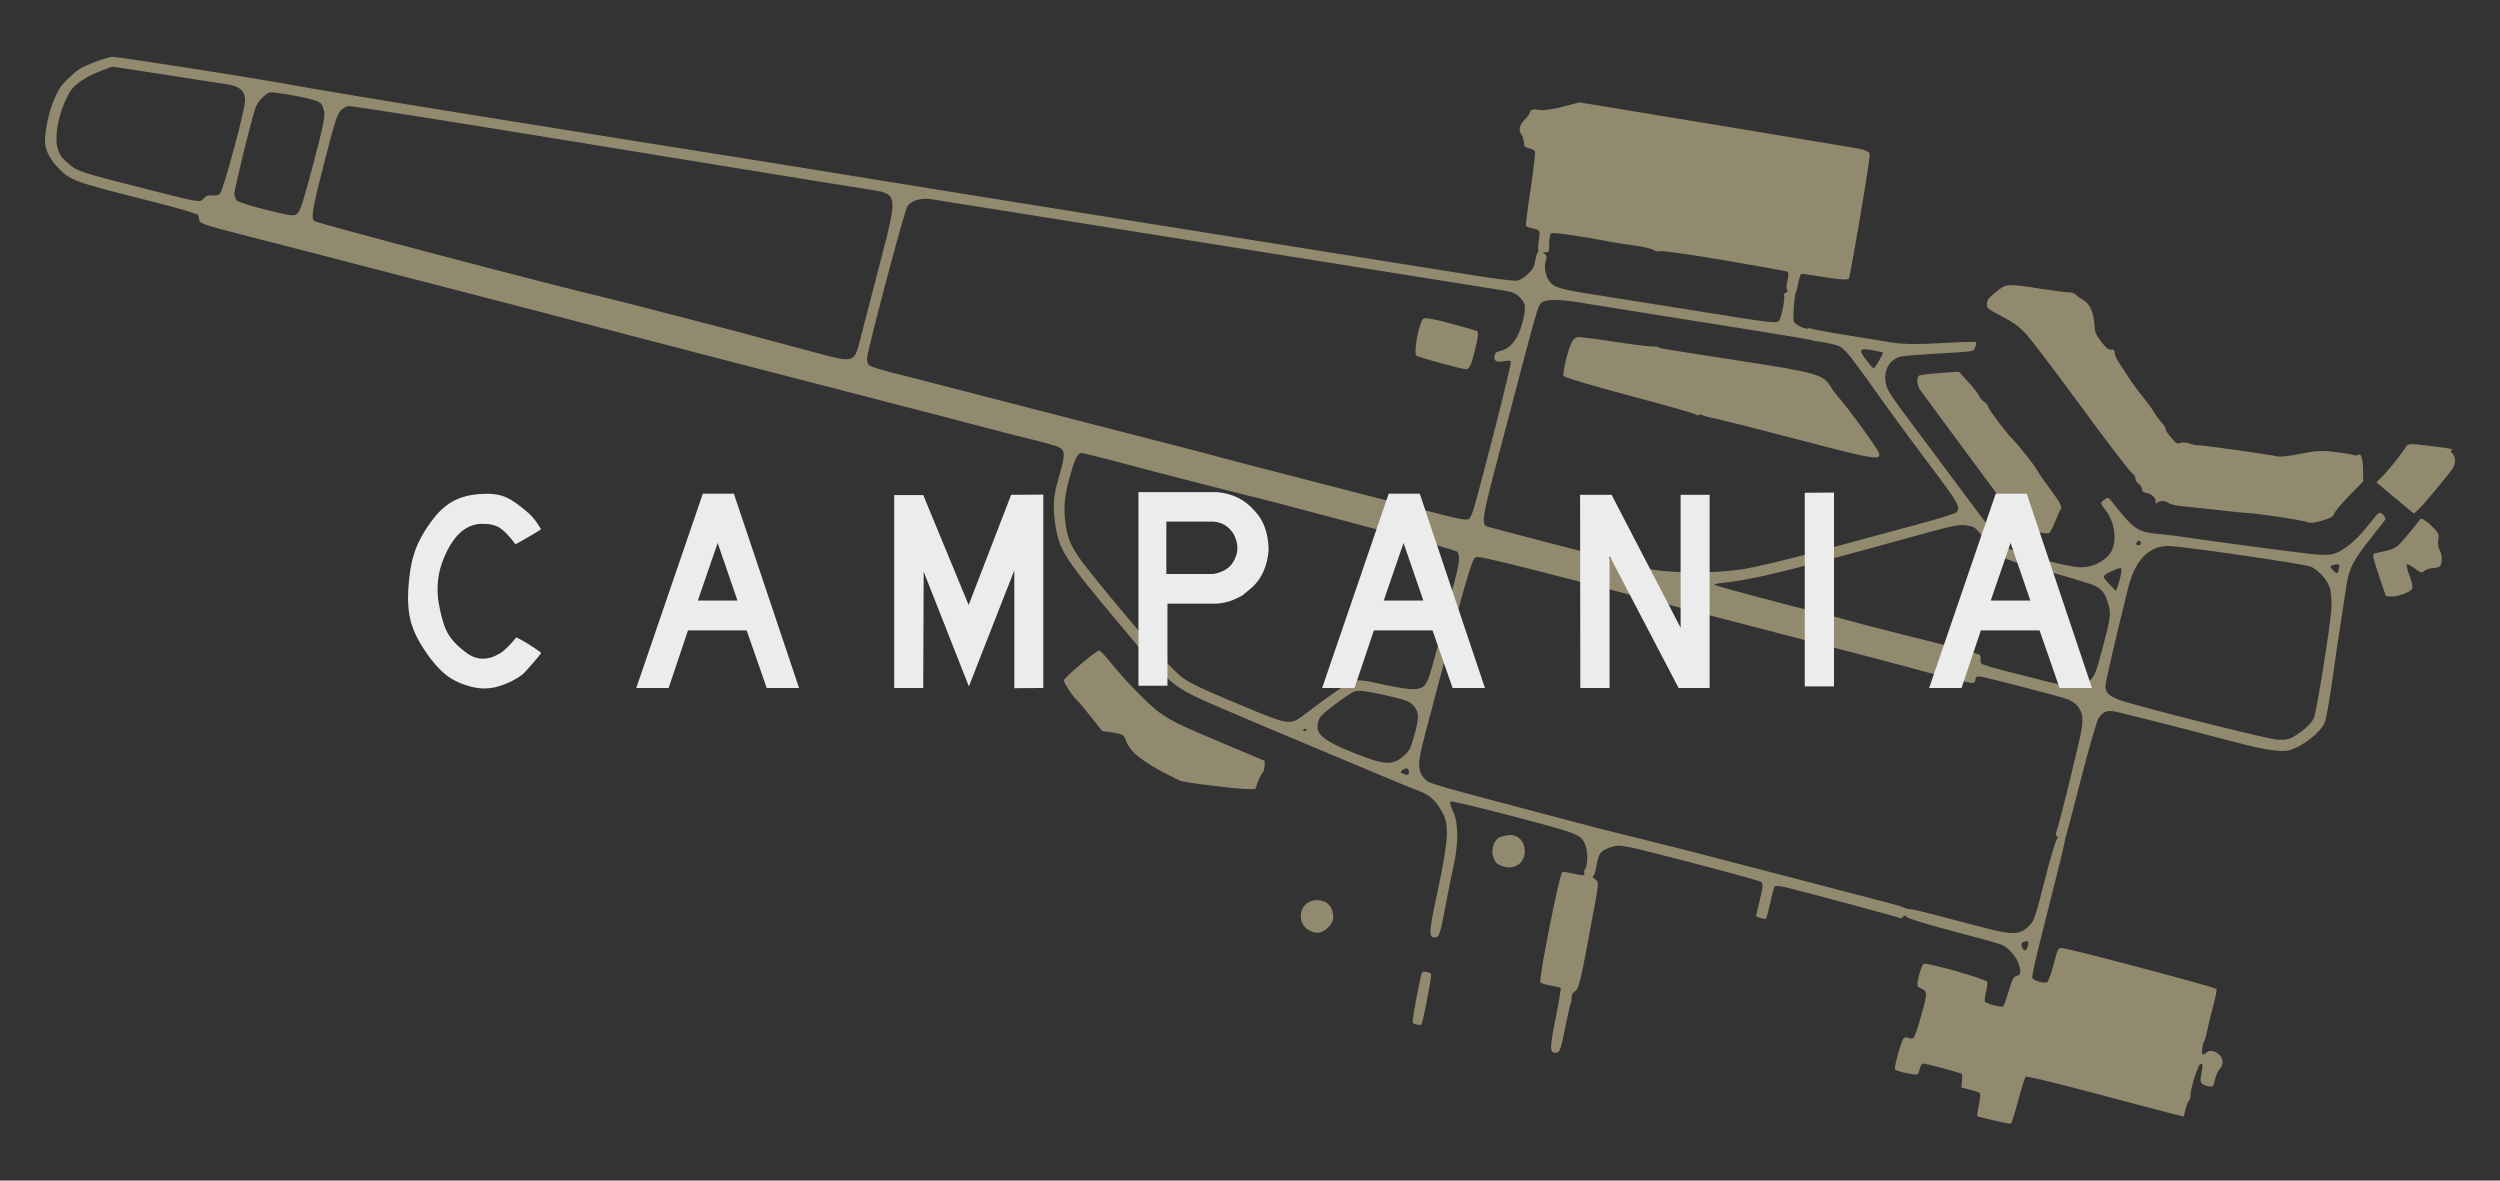
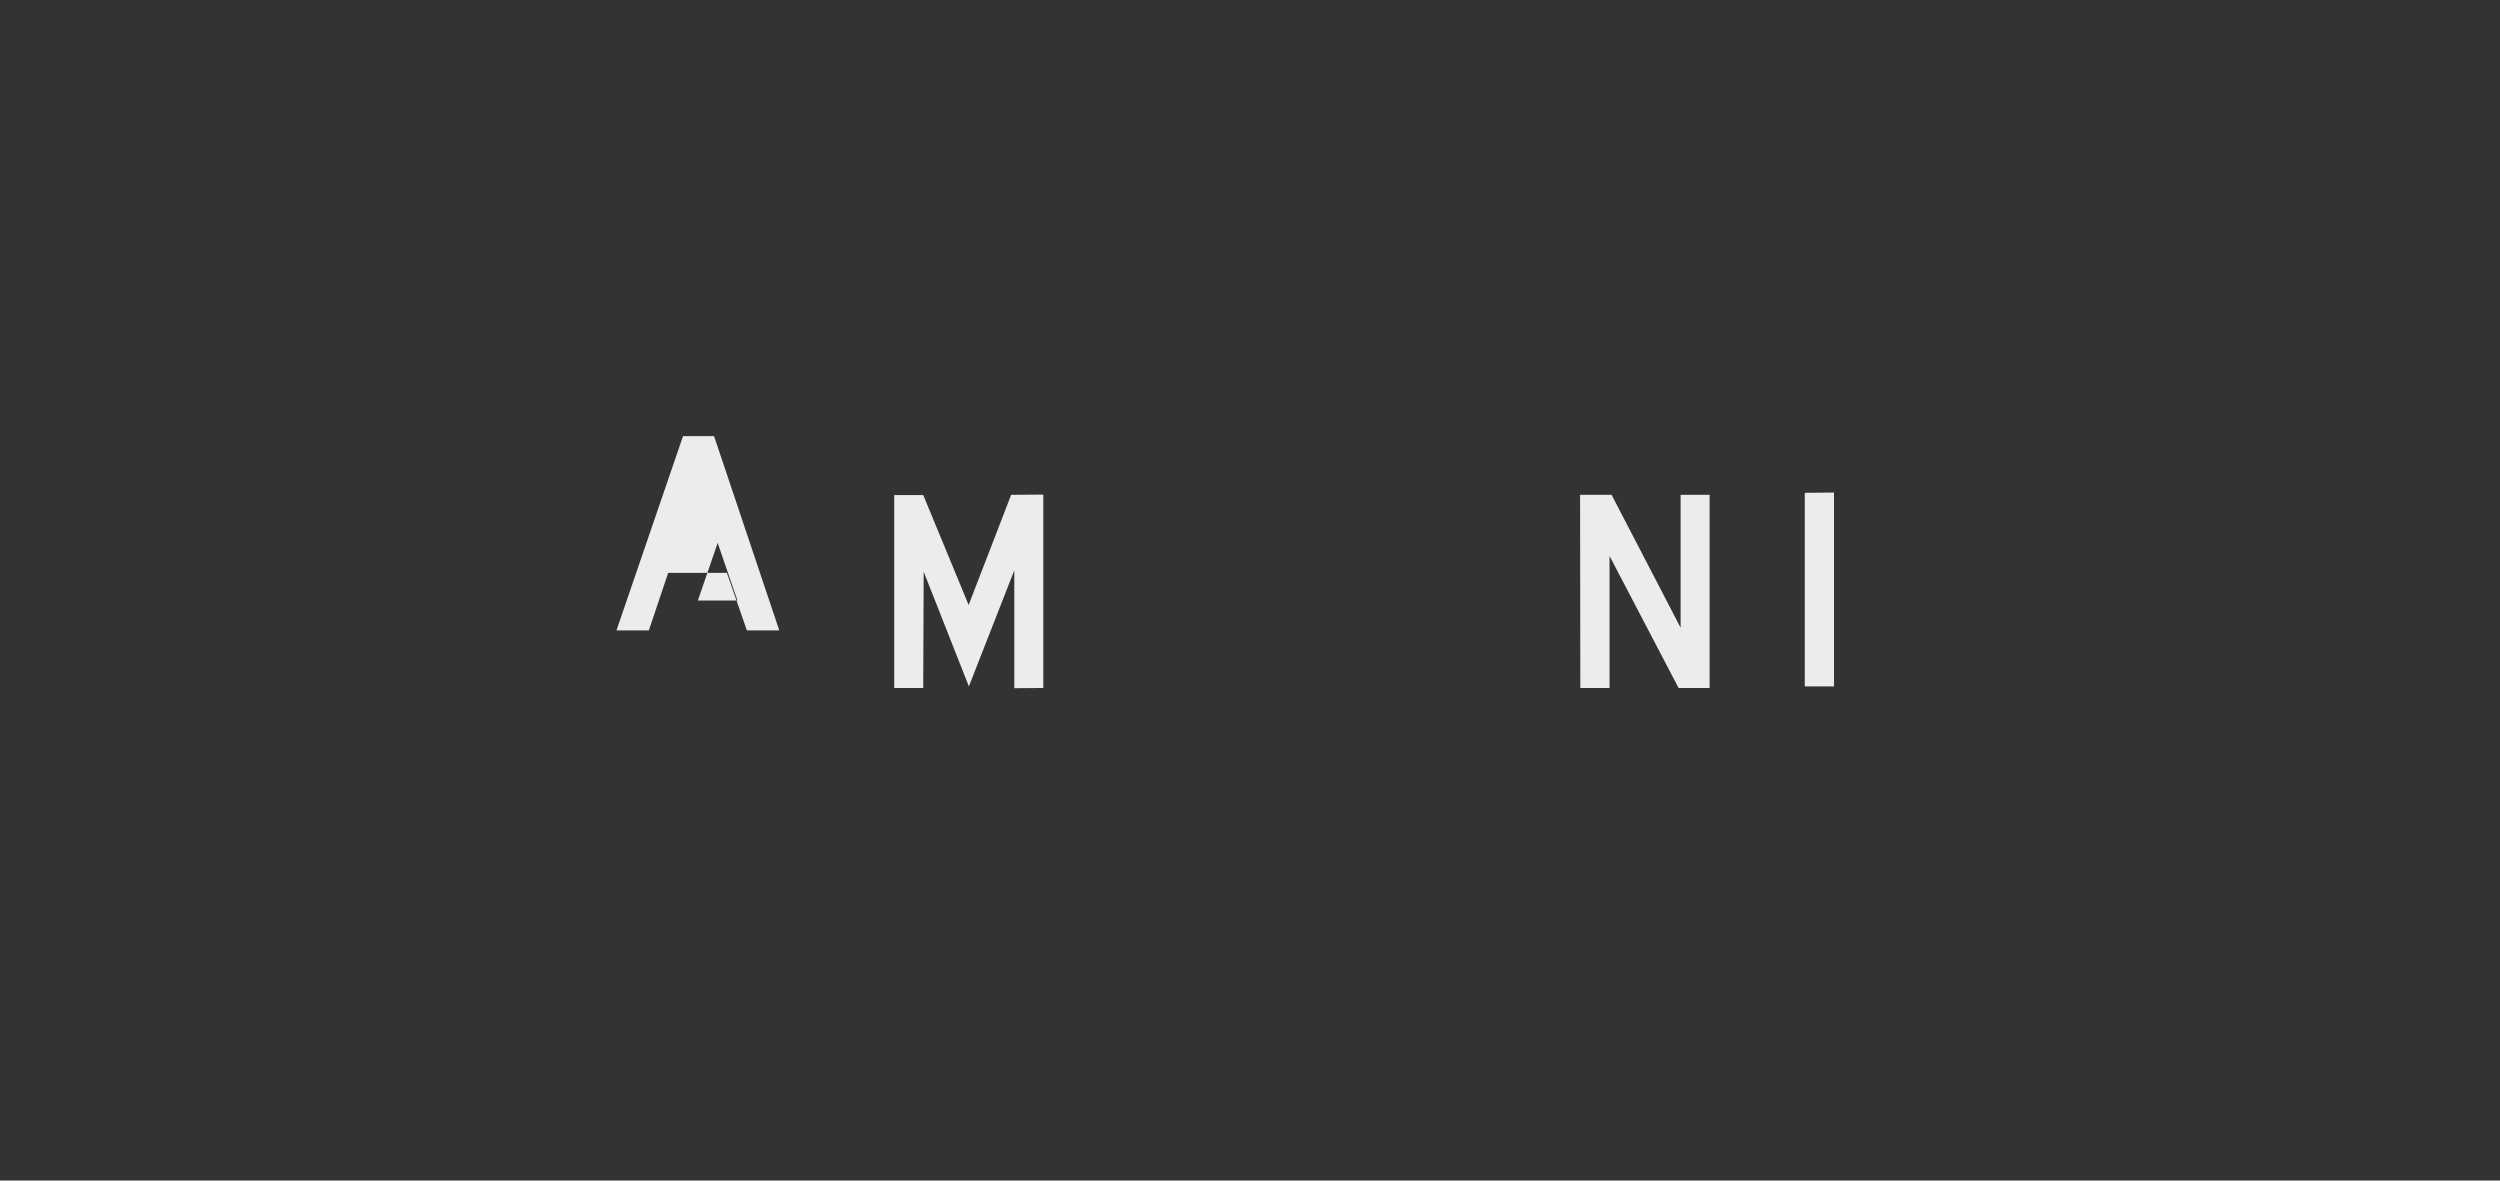
<svg xmlns="http://www.w3.org/2000/svg" xmlns:ns1="http://www.inkscape.org/namespaces/inkscape" xmlns:ns2="http://sodipodi.sourceforge.net/DTD/sodipodi-0.dtd" width="360" height="170" id="svg3132" version="1.1" ns1:version="0.48.0 r9654" ns2:docname="rgs-molise.svg">
  <defs id="defs3134" />
  <g ns1:label="Livello 1" ns1:groupmode="layer" id="layer1" transform="translate(0,-882.362)">
    <g id="g3617" transform="translate(42.857,-18.571)">
      <rect y="900.934" x="-42.857" height="170" width="360" id="rect3292" style="fill:#333333;fill-rule:evenodd;stroke:none" />
-       <path ns1:connector-curvature="0" id="path3375" d="m 310.197,965.747 c -0.204,0.043 -0.169,0.214 0.101,0.498 0.536,0.565 0.497,1.558 -0.093,2.341 -1.136,1.508 -4.098,5.035 -4.741,5.645 l -0.704,0.669 -1.59,-1.307 c -0.875,-0.719 -2.093,-1.734 -2.708,-2.257 l -1.118,-0.95 0.815,-0.795 c 0.844,-0.823 3.089,-3.651 3.499,-4.41 0.191,-0.353 0.769,-0.366 3.175,-0.069 3.136,0.386 3.88,0.527 3.365,0.634 z m -1.946,12.919 c -0.09,0.464 -0.019,1.094 0.159,1.4 0.361,0.621 0.449,1.466 0.222,2.149 -0.114,0.346 -0.368,0.465 -1.075,0.508 -0.509,0.03 -1.104,0.225 -1.322,0.433 -0.346,0.328 -0.52,0.284 -1.348,-0.344 -0.523,-0.397 -1.039,-0.667 -1.148,-0.6 -0.108,0.066 0.067,0.812 0.389,1.656 0.343,0.898 0.491,1.672 0.357,1.864 -0.353,0.506 -2.094,1.148 -2.975,1.098 l -0.789,-0.045 -0.875,-2.552 c -0.481,-1.403 -0.902,-2.779 -0.935,-3.057 -0.057,-0.477 -0.019,-0.515 0.688,-0.669 2.529,-0.551 2.537,-0.555 3.905,-2.152 0.709,-0.827 1.511,-1.811 1.783,-2.187 0.471,-0.651 0.523,-0.663 1.118,-0.243 0.343,0.242 0.936,0.768 1.317,1.169 0.585,0.617 0.667,0.859 0.528,1.572 z m -10.833,-10.232 0.039,1.814 -1.951,1.987 c -1.073,1.093 -2.063,2.262 -2.198,2.598 -0.214,0.529 -0.455,0.673 -1.796,1.076 -1.035,0.311 -1.76,0.374 -2.182,0.191 -0.619,-0.269 -6.892,-1.216 -8.555,-1.292 -0.463,-0.021 -2.26,-0.203 -3.995,-0.403 -1.734,-0.201 -4.03,-0.445 -5.102,-0.543 -1.072,-0.098 -2.078,-0.315 -2.237,-0.482 -0.159,-0.167 -0.536,-0.298 -0.839,-0.291 -0.516,0.012 -0.649,0.06 -0.946,0.343 -0.065,0.062 -0.114,-0.066 -0.108,-0.284 0.014,-0.549 -0.538,-1.075 -1.29,-1.228 -0.5,-0.102 -0.639,-0.221 -0.662,-0.568 -0.016,-0.242 -0.246,-0.595 -0.512,-0.786 -0.265,-0.19 -0.462,-0.517 -0.437,-0.726 0.028,-0.235 -0.212,-0.589 -0.632,-0.931 -0.373,-0.303 -3.662,-4.623 -7.31,-9.6 -3.648,-4.977 -7.199,-9.644 -7.892,-10.37 -0.997,-1.043 -1.71,-1.559 -3.414,-2.46 -2.147,-1.135 -2.155,-1.142 -2.138,-1.792 0.015,-0.563 0.19,-0.795 1.268,-1.681 1.515,-1.245 1.585,-1.25 6.383,-0.506 1.923,0.298 3.796,0.535 4.161,0.525 0.365,-0.01 0.829,0.157 1.031,0.368 0.202,0.212 0.606,0.501 0.9,0.642 0.94,0.452 1.624,1.821 1.719,3.441 0.078,1.319 0.201,1.648 1.002,2.667 0.743,0.945 1.006,1.156 1.412,1.129 0.431,-0.029 0.502,0.035 0.52,0.464 0.011,0.274 0.197,0.765 0.412,1.092 0.215,0.327 0.885,1.356 1.489,2.288 0.604,0.932 1.574,2.266 2.158,2.965 0.583,0.699 1.302,1.682 1.598,2.184 0.296,0.502 0.793,1.185 1.104,1.517 0.31,0.334 0.565,0.744 0.562,0.914 -0.002,0.17 0.366,0.741 0.818,1.268 0.722,0.842 0.88,0.935 1.313,0.748 0.27,-0.116 0.856,-0.079 1.303,0.082 0.446,0.161 1.056,0.278 1.354,0.26 0.55,-0.032 10.263,1.341 11.431,1.616 0.35,0.082 1.795,-0.095 3.212,-0.394 1.968,-0.415 3.089,-0.484 4.747,-0.291 1.194,0.139 2.441,0.338 2.772,0.443 0.331,0.105 0.665,0.13 0.743,0.056 0.426,-0.404 0.711,0.341 0.745,1.948 z m 3.184,7.344 c -0.081,0.148 -0.977,1.301 -1.991,2.564 -2.55,3.175 -3.221,4.46 -3.563,6.818 -0.156,1.081 -0.539,3.576 -0.851,5.546 -0.311,1.97 -0.875,5.803 -1.252,8.519 -0.377,2.716 -0.848,5.305 -1.046,5.753 -0.622,1.41 -2.831,3.192 -4.874,3.933 -1.135,0.412 -3.652,0.06 -8.128,-1.135 -6.313,-1.686 -16.323,-4.232 -17.27,-4.393 -1.082,-0.184 -1.633,0.035 -2.258,0.899 -0.25,0.346 -1.346,4.098 -2.436,8.338 -1.09,4.24 -2.086,8.043 -2.213,8.451 -0.127,0.408 -0.258,0.957 -0.29,1.22 -0.054,0.445 -1.056,4.494 -3.687,14.909 -0.589,2.332 -1.013,4.38 -0.943,4.551 0.173,0.417 1.741,0.854 2.144,0.597 0.177,-0.113 0.596,-1.266 0.931,-2.561 0.575,-2.223 0.641,-2.354 1.174,-2.339 0.964,0.028 21.975,5.59 22.263,5.894 0.086,0.09 -0.128,1.2 -0.474,2.467 -0.346,1.267 -0.741,2.893 -0.878,3.613 -0.137,0.72 -0.324,1.38 -0.415,1.466 -0.234,0.222 -0.423,1.674 -0.243,1.863 0.082,0.086 0.338,-0.022 0.568,-0.241 0.289,-0.275 0.638,-0.322 1.126,-0.152 1.207,0.419 1.591,1.725 0.747,2.548 -0.209,0.204 -0.493,0.862 -0.632,1.463 -0.245,1.063 -0.267,1.09 -0.802,1.003 -1.081,-0.177 -1.396,-0.491 -1.255,-1.255 0.337,-1.833 0.33,-2.121 -0.052,-1.966 -0.37,0.151 -1.492,3.727 -1.435,4.575 0.016,0.246 -0.076,0.549 -0.207,0.672 -0.13,0.123 -0.356,0.695 -0.502,1.27 l -0.265,1.045 -2.071,-0.518 c -1.139,-0.285 -6.21,-1.621 -11.269,-2.97 -5.059,-1.349 -9.294,-2.362 -9.41,-2.251 -0.116,0.11 -0.604,1.661 -1.084,3.446 -0.48,1.785 -0.948,3.279 -1.04,3.321 -0.185,0.083 -4.699,-0.94 -4.842,-1.097 -0.05,-0.053 0.053,-0.785 0.227,-1.625 0.174,-0.84 0.249,-1.599 0.165,-1.687 -0.083,-0.088 -0.723,-0.304 -1.422,-0.481 l -1.271,-0.322 0.095,-0.918 c 0.052,-0.505 0.049,-0.966 -0.007,-1.024 -0.171,-0.18 -5.354,-1.558 -5.637,-1.499 -0.146,0.031 -0.336,0.351 -0.421,0.713 -0.085,0.362 -0.232,0.731 -0.326,0.82 -0.2,0.19 -2.961,-0.386 -3.235,-0.675 -0.222,-0.234 0.869,-4.158 1.259,-4.529 0.149,-0.141 0.463,-0.15 0.699,-0.02 0.236,0.13 0.556,0.115 0.712,-0.032 0.156,-0.148 0.668,-1.671 1.139,-3.384 0.894,-3.257 0.891,-3.299 -0.368,-3.85 -0.306,-0.134 -0.311,-0.515 -0.021,-1.69 0.206,-0.835 0.518,-1.608 0.694,-1.719 0.392,-0.248 8.981,2.188 9.149,2.595 0.067,0.161 -0.015,0.834 -0.182,1.495 -0.167,0.661 -0.226,1.283 -0.132,1.383 0.295,0.311 2.417,0.842 2.615,0.655 0.103,-0.098 0.459,-1.092 0.79,-2.208 0.52,-1.752 0.678,-2.05 1.157,-2.182 0.471,-0.129 0.547,-0.253 0.503,-0.815 -0.108,-1.371 -1.375,-3.101 -2.688,-3.671 -0.412,-0.179 -3.562,-1.058 -7,-1.954 -3.438,-0.896 -6.423,-1.808 -6.632,-2.026 -0.274,-0.289 -0.426,-0.302 -0.546,-0.05 -0.1,0.21 -0.319,0.273 -0.555,0.159 -0.363,-0.176 -12.765,-3.514 -16.263,-4.378 -1.056,-0.261 -1.622,-0.281 -1.728,-0.06 -0.086,0.18 -0.361,1.25 -0.61,2.378 -0.25,1.128 -0.521,2.114 -0.604,2.192 -0.118,0.112 -1.216,-0.194 -1.404,-0.392 -0.023,-0.025 0.216,-1.078 0.532,-2.34 0.454,-1.812 0.493,-2.354 0.19,-2.575 -0.212,-0.154 -4.858,-1.438 -10.325,-2.853 -9.916,-2.566 -9.943,-2.571 -11.243,-2.165 -1.549,0.485 -1.85,0.871 -2.155,2.765 -0.12,0.747 -0.336,1.383 -0.48,1.414 -0.159,0.033 -0.044,0.209 0.296,0.448 0.525,0.37 0.524,0.578 -0.009,3.471 -2.087,11.33 -2.305,12.294 -2.861,12.644 -0.391,0.246 -0.54,0.527 -0.528,0.997 0.009,0.36 -0.046,0.713 -0.12,0.783 -0.075,0.071 -0.439,1.669 -0.808,3.552 -0.53,2.694 -0.765,3.442 -1.106,3.511 -1.136,0.23 -1.171,-0.371 -0.282,-4.824 0.478,-2.394 0.815,-4.41 0.749,-4.48 -0.066,-0.07 -0.726,-0.224 -1.465,-0.343 -0.74,-0.119 -1.398,-0.328 -1.462,-0.465 -0.253,-0.535 2.796,-15.831 3.172,-15.909 0.131,-0.027 0.919,0.107 1.753,0.298 1.223,0.281 1.495,0.268 1.41,-0.065 -0.058,-0.227 -0.028,-0.486 0.067,-0.576 0.383,-0.364 0.487,-2.304 0.171,-3.216 -0.631,-1.824 -0.66,-1.837 -10.315,-4.384 -4.956,-1.308 -9.101,-2.292 -9.211,-2.188 -0.11,0.104 0.077,0.779 0.415,1.501 0.746,1.594 0.764,4.584 0.047,7.747 -0.256,1.129 -0.807,3.881 -1.225,6.115 -0.613,3.277 -0.847,4.08 -1.207,4.153 -1.221,0.247 -1.211,-0.297 0.114,-6.508 1.539,-7.21 1.7,-9.497 0.794,-11.252 -0.912,-1.768 -1.889,-2.704 -3.375,-3.234 -0.693,-0.247 -2.904,-1.148 -4.914,-2.002 -2.01,-0.854 -6.942,-2.923 -10.96,-4.596 -4.018,-1.673 -9.763,-4.105 -12.768,-5.404 -7.049,-3.047 -6.987,-2.996 -14.165,-11.568 -8.298,-9.909 -9.041,-11.04 -9.615,-14.632 -0.396,-2.478 -0.323,-4.219 0.264,-6.262 1.378,-4.794 1.373,-4.817 -1.14,-5.523 -0.977,-0.275 -2.777,-0.738 -3.999,-1.03 -1.222,-0.292 -3.384,-0.847 -4.804,-1.233 -1.42,-0.387 -11.319,-2.959 -21.999,-5.716 -10.68,-2.757 -19.614,-5.065 -19.854,-5.13 -2.286,-0.616 -4.416,-1.171 -5.76,-1.502 -0.889,-0.219 -2.445,-0.624 -3.459,-0.901 -2.386,-0.652 -25.044,-6.561 -28.193,-7.353 -2.223,-0.559 -7.537,-1.936 -18.777,-4.865 -2.414,-0.629 -4.997,-1.291 -5.739,-1.472 -0.742,-0.18 -3.245,-0.825 -5.561,-1.433 -3.516,-0.923 -4.222,-1.182 -4.275,-1.574 -0.035,-0.258 -0.106,-0.602 -0.158,-0.765 -0.052,-0.163 -2.841,-0.991 -6.199,-1.84 -12.082,-3.056 -12.186,-3.094 -14.103,-5.109 -1.245,-1.312 -1.86,-2.742 -1.76,-4.102 0.143,-1.943 0.663,-4.114 1.376,-5.745 0.63,-1.442 0.962,-1.912 2.135,-3.025 1.197,-1.136 1.676,-1.432 3.477,-2.15 1.149,-0.458 2.411,-0.823 2.805,-0.812 0.886,0.024 18.073,2.684 22.9,3.545 7.565,1.348 15.716,2.705 31.187,5.192 8.851,1.423 17.723,2.849 19.716,3.169 1.993,0.321 8.071,1.286 13.507,2.144 5.435,0.859 15.542,2.49 22.458,3.624 6.916,1.135 27.993,4.517 46.836,7.518 18.843,3 36.661,5.839 39.594,6.308 2.933,0.469 5.631,0.799 5.996,0.733 0.391,-0.071 1.026,-0.465 1.548,-0.96 0.701,-0.665 0.919,-1.053 1.051,-1.871 0.091,-0.567 0.244,-1.105 0.338,-1.195 0.095,-0.09 0.139,-0.321 0.098,-0.513 -0.041,-0.192 0.008,-0.835 0.108,-1.428 0.212,-1.251 0.149,-1.355 -0.952,-1.57 -0.451,-0.088 -0.865,-0.256 -0.918,-0.374 -0.053,-0.118 0.249,-2.519 0.673,-5.336 0.424,-2.817 0.698,-5.246 0.609,-5.397 -0.088,-0.152 -0.47,-0.349 -0.848,-0.438 -0.651,-0.153 -0.691,-0.204 -0.76,-0.95 -0.04,-0.433 -0.197,-0.918 -0.348,-1.077 -0.441,-0.465 -0.239,-1.388 0.445,-2.038 0.348,-0.33 0.698,-0.797 0.777,-1.037 0.17,-0.512 0.397,-0.569 1.552,-0.387 0.471,0.074 1.924,-0.145 3.228,-0.486 l 2.372,-0.621 5.49,0.901 c 10.851,1.78 32.315,5.337 33.741,5.591 2.44,0.435 2.639,0.549 2.536,1.443 -0.315,2.731 -2.781,17.181 -2.977,17.441 -0.161,0.215 -1.29,0.148 -3.448,-0.203 -1.764,-0.287 -3.292,-0.505 -3.395,-0.483 -0.103,0.021 -0.286,0.564 -0.405,1.205 -0.12,0.641 -0.254,1.201 -0.299,1.244 -0.286,0.271 -0.571,4.052 -0.337,4.467 0.289,0.513 1.837,1.19 2.115,0.925 0.078,-0.074 0.212,-0.062 0.297,0.027 0.085,0.089 2.218,0.491 4.74,0.891 2.522,0.401 5.623,0.903 6.89,1.116 1.642,0.276 3.695,0.304 7.143,0.1 2.661,-0.158 4.903,-0.219 4.982,-0.136 0.079,0.083 0.037,0.415 -0.094,0.738 -0.265,0.655 0.264,0.575 -6.339,0.961 -1.928,0.113 -3.87,0.279 -4.315,0.37 -1.632,0.333 -2.581,1.963 -2.217,3.807 0.215,1.086 0.528,1.568 4.249,6.531 2.21,2.947 5.847,7.822 8.083,10.832 2.236,3.011 4.322,5.742 4.635,6.071 0.76,0.793 9.124,3.126 11.162,3.11 1.434,-0.011 2.748,-0.554 3.837,-1.588 1.417,-1.345 1.271,-4.585 -0.298,-6.621 -0.804,-1.044 -0.806,-1.053 -0.235,-1.498 0.45,-0.351 0.635,-0.366 0.857,-0.072 0.155,0.206 0.958,1.188 1.784,2.181 1.792,2.155 2.6,2.581 5.333,2.809 0.943,0.079 2.83,0.315 4.194,0.525 2.783,0.428 12.915,1.782 17.167,2.293 1.875,0.225 3.127,0.226 3.829,0.003 1.403,-0.447 3.24,-1.982 4.836,-4.041 0.722,-0.931 1.43,-1.748 1.575,-1.815 0.351,-0.164 1.09,0.633 0.903,0.974 z m -7.286,6.457 c -0.719,0.197 -0.735,0.265 -0.203,0.825 0.265,0.279 0.525,0.467 0.578,0.417 0.216,-0.205 0.407,-1.074 0.269,-1.22 -0.082,-0.087 -0.372,-0.096 -0.643,-0.022 z m -3.386,0.302 c -0.68,-0.344 -17.366,-2.793 -20.208,-2.967 -2.991,-0.182 -5.087,1.867 -6.114,5.978 -1.49,5.963 -3.186,13.228 -3.254,13.941 -0.125,1.311 0.586,1.875 3.345,2.658 6.681,1.894 20.113,5.218 21.4,5.296 1.197,0.072 1.677,-0.035 2.552,-0.572 1.337,-0.82 2.305,-1.726 2.681,-2.508 0.378,-0.786 2.367,-13.139 2.524,-15.677 0.067,-1.087 -0.024,-2.449 -0.202,-3.027 -0.369,-1.196 -1.519,-2.513 -2.723,-3.122 z m -25.025,-3.596 c -0.14,0.133 -0.186,0.313 -0.103,0.4 0.203,0.213 0.612,0.114 0.619,-0.148 0.01,-0.372 -0.254,-0.501 -0.516,-0.252 z m -3.507,4.164 c -1.611,0.741 -1.621,0.775 -0.527,1.927 l 0.968,1.02 0.283,-0.803 c 0.398,-1.129 0.618,-2.316 0.458,-2.484 -0.074,-0.078 -0.606,0.075 -1.183,0.34 z m -34.607,-31.744 c -1.894,-0.341 -2.054,-0.096 -0.911,1.399 0.513,0.671 0.994,1.222 1.068,1.224 0.178,0.005 1.434,-2.163 1.322,-2.281 -0.048,-0.05 -0.713,-0.204 -1.479,-0.342 z m 32.129,33.97 c -0.378,-0.223 -3.553,-1.198 -7.055,-2.167 -7.059,-1.953 -6.734,-1.782 -9.086,-4.782 -1.22,-1.556 -1.239,-1.57 -2.408,-1.783 -0.98,-0.179 -2.008,0.015 -6.103,1.147 -19.982,5.526 -24.784,6.698 -29.286,7.144 -0.607,0.06 -1.037,0.179 -0.957,0.264 0.15,0.158 12.227,3.378 14.229,3.794 0.612,0.127 2.646,0.659 4.519,1.181 1.874,0.523 5.523,1.476 8.109,2.118 7.547,1.874 11.217,2.844 11.369,3.005 0.078,0.082 0.118,0.353 0.088,0.602 -0.03,0.248 0.033,0.544 0.14,0.656 0.107,0.112 1.565,0.557 3.241,0.988 11.323,2.912 10.859,2.858 12.352,1.444 0.725,-0.688 0.917,-1.175 1.839,-4.674 1.223,-4.643 1.266,-5.035 0.742,-6.624 -0.447,-1.354 -0.717,-1.714 -1.733,-2.313 z m -53.417,-46.909 c -4.84,-0.824 -9.053,-1.421 -9.361,-1.326 -0.308,0.095 -0.697,0.029 -0.863,-0.147 -0.167,-0.176 -1.343,-0.461 -2.613,-0.634 -1.271,-0.173 -2.843,-0.418 -3.494,-0.545 -4.303,-0.836 -8.488,-1.431 -8.694,-1.235 -0.134,0.127 -0.244,0.798 -0.244,1.491 -9.7e-4,1.146 -0.048,1.259 -0.521,1.246 -0.473,-0.012 -0.484,0.009 -0.13,0.233 0.277,0.175 0.321,0.468 0.151,1.017 -0.315,1.018 0.002,2.391 0.728,3.157 0.697,0.735 1.752,0.998 7.59,1.892 2.262,0.346 8.414,1.325 13.672,2.176 10.36,1.676 11.183,1.775 11.581,1.398 0.335,-0.318 0.957,-3.42 0.734,-3.656 -0.092,-0.097 0.029,-0.283 0.268,-0.415 0.274,-0.151 0.342,-0.289 0.184,-0.373 -0.138,-0.074 -0.117,-0.665 0.046,-1.314 0.163,-0.649 0.178,-1.245 0.033,-1.324 -0.145,-0.079 -4.224,-0.818 -9.065,-1.642 z m 15.038,11.963 c -0.907,-0.186 -1.739,-0.326 -1.847,-0.311 -0.109,0.015 -0.352,-0.044 -0.541,-0.13 -0.189,-0.086 -3.94,-0.725 -8.337,-1.42 -4.397,-0.694 -9.166,-1.453 -10.599,-1.686 -1.433,-0.233 -4.373,-0.704 -6.533,-1.048 -2.16,-0.344 -5.64,-0.903 -7.733,-1.244 -3.564,-0.58 -5.276,-0.56 -5.938,0.068 -0.361,0.342 -0.751,1.66 -2.819,9.524 -1.056,4.016 -2.707,10.287 -3.668,13.935 -1.875,7.115 -2.064,8.408 -1.264,8.673 0.265,0.088 3.872,1.039 8.017,2.114 4.144,1.075 8.73,2.269 10.189,2.654 1.46,0.385 3.578,0.942 4.708,1.238 2.793,0.733 9.547,0.811 13.836,0.16 1.779,-0.27 6.743,-1.449 11.03,-2.619 4.287,-1.171 10.413,-2.825 13.612,-3.677 3.199,-0.852 5.965,-1.69 6.147,-1.863 0.763,-0.725 0.5,-1.191 -4.143,-7.35 -2.446,-3.244 -5.821,-7.852 -7.5,-10.241 -1.679,-2.389 -3.484,-4.815 -4.01,-5.392 -0.881,-0.965 -1.09,-1.076 -2.607,-1.387 z m 0.358,6.445 c 0.196,0.345 0.746,1.054 1.221,1.576 1.074,1.181 5.208,6.866 5.504,7.568 0.563,1.338 -0.117,1.239 -11.02,-1.608 -5.814,-1.518 -11.322,-2.915 -12.241,-3.104 -0.919,-0.19 -1.846,-0.432 -2.06,-0.538 -0.214,-0.106 -0.468,-0.119 -0.564,-0.028 -0.096,0.091 -0.28,0.055 -0.408,-0.08 -0.128,-0.135 -4.41,-1.355 -9.516,-2.71 -5.164,-1.371 -9.383,-2.62 -9.509,-2.816 -0.234,-0.364 0.71,-4.157 1.252,-5.028 0.169,-0.271 0.499,-0.533 0.734,-0.583 0.235,-0.05 2.583,0.241 5.219,0.645 2.635,0.405 5.143,0.72 5.574,0.702 0.43,-0.019 0.847,0.033 0.925,0.115 0.163,0.172 -0.075,0.132 11.304,1.887 11.716,1.807 12.46,2.026 13.587,4.002 z m 33.957,44.784 c -1.424,-0.495 -11.963,-3.223 -12.582,-3.258 -0.511,-0.028 -0.624,0.044 -0.67,0.434 -0.042,0.351 -0.159,0.475 -0.467,0.496 -0.374,0.025 -6.869,-1.592 -9.514,-2.368 -0.598,-0.175 -10.014,-2.635 -20.925,-5.465 -43.36,-11.248 -40.706,-10.601 -41.271,-10.065 -0.381,0.362 -1.943,5.779 -4.657,16.15 -0.727,2.777 -1.794,6.82 -2.371,8.984 -1.165,4.364 -1.177,5.417 -0.08,6.573 0.684,0.721 -0.157,0.48 23.831,6.807 1.824,0.481 4.964,1.266 6.978,1.744 2.014,0.478 9.761,2.465 17.216,4.416 7.455,1.951 15.215,3.972 17.244,4.491 2.029,0.519 3.757,1.016 3.839,1.103 0.083,0.087 0.418,0.174 0.746,0.193 0.599,0.035 1.904,0.361 9.956,2.49 4.871,1.288 5.768,1.278 7.214,-0.085 0.692,-0.652 0.904,-1.268 2.215,-6.442 0.797,-3.146 1.59,-5.853 1.76,-6.016 0.185,-0.176 0.192,-0.351 0.017,-0.435 -0.172,-0.082 -0.168,-0.467 0.01,-0.932 0.294,-0.765 2.042,-7.767 3.27,-13.094 0.637,-2.762 0.534,-3.844 -0.465,-4.897 -0.292,-0.307 -0.875,-0.678 -1.296,-0.825 z M 173.47,942.731 c -1.965,-0.315 -32.584,-5.201 -62.785,-10.018 -10.218,-1.63 -19.014,-3.03 -19.547,-3.112 -1.351,-0.207 -2.791,0.24 -3.332,1.035 -0.424,0.623 -5.7,20.485 -5.8,21.834 -0.029,0.389 0.08,0.848 0.243,1.019 0.265,0.279 2.069,0.811 6.031,1.778 0.742,0.181 7.399,1.899 14.795,3.817 7.396,1.919 16.456,4.252 20.135,5.186 3.678,0.934 7.013,1.793 7.411,1.909 1.579,0.462 9.251,2.466 18.003,4.702 5.069,1.295 11.578,2.973 14.465,3.729 4.245,1.111 5.321,1.306 5.622,1.02 0.445,-0.422 0.767,-1.557 3.791,-13.324 1.28,-4.981 2.271,-9.169 2.204,-9.306 -0.068,-0.138 -0.558,-0.16 -1.089,-0.049 -1.016,0.212 -1.439,-0.086 -1.238,-0.874 0.089,-0.351 0.303,-0.504 0.891,-0.639 1.223,-0.281 2.201,-1.378 2.831,-3.176 0.302,-0.862 0.576,-2.044 0.609,-2.627 0.051,-0.901 -0.05,-1.177 -0.674,-1.835 -0.631,-0.664 -0.994,-0.816 -2.565,-1.068 z m -3.689,7.603 c -0.637,2.851 -1.016,3.8 -1.506,3.775 -0.737,-0.038 -6.955,-1.74 -7.165,-1.962 -0.441,-0.464 0.344,-4.707 0.983,-5.314 0.214,-0.203 1.397,-9.7e-4 3.865,0.661 1.956,0.524 3.696,1.02 3.867,1.102 0.197,0.094 0.181,0.73 -0.044,1.738 z m 78.855,86.213 c -0.407,0.112 -0.472,0.238 -0.351,0.678 0.204,0.743 0.701,0.708 0.857,-0.06 0.153,-0.754 0.123,-0.79 -0.506,-0.618 z m -89.309,-58.37 c -4.063,-1.052 -9.885,-2.584 -12.938,-3.403 -3.053,-0.819 -6.338,-1.684 -7.301,-1.92 -5.028,-1.236 -14.751,-3.736 -20.008,-5.145 -3.272,-0.877 -6.089,-1.572 -6.259,-1.544 -0.532,0.085 -0.951,0.963 -1.627,3.409 -0.762,2.759 -0.918,4.362 -0.641,6.565 0.256,2.034 0.666,3.111 1.887,4.953 1.334,2.012 10.2,12.639 12.852,15.404 2.495,2.601 2.481,2.593 11.121,6.226 6.045,2.541 6.569,2.624 8.293,1.313 3.985,-3.031 6.637,-4.861 7.342,-5.065 0.442,-0.128 1.575,-0.061 2.517,0.149 6.69,1.492 7.481,1.448 8.274,-0.463 0.231,-0.557 1.141,-3.838 2.021,-7.293 0.881,-3.454 1.763,-6.873 1.961,-7.596 0.477,-1.745 0.546,-2.985 0.186,-3.364 -0.162,-0.17 -3.618,-1.171 -7.681,-2.223 z m -2.893,22.829 c -2.611,-0.582 -3.72,-0.713 -4.26,-0.502 -0.401,0.157 -1.666,1.001 -2.811,1.875 -1.827,1.395 -2.114,1.682 -2.346,2.35 -0.624,1.797 0.44,2.764 5.102,4.634 4.479,1.797 5.568,1.847 7.269,0.331 0.665,-0.593 0.901,-1.056 1.359,-2.67 0.785,-2.768 0.769,-3.591 -0.089,-4.497 -0.608,-0.64 -1.139,-0.833 -4.225,-1.521 z M 82.729,928.293 c -1.086,-0.175 -4.979,-0.797 -8.65,-1.383 -3.672,-0.586 -10.9,-1.762 -16.064,-2.614 -5.163,-0.852 -11.802,-1.936 -14.752,-2.41 -2.951,-0.474 -6.34,-1.022 -7.532,-1.218 -13.924,-2.287 -28.052,-4.508 -28.424,-4.468 -0.256,0.028 -0.742,0.308 -1.08,0.623 -0.502,0.468 -0.924,1.786 -2.316,7.223 -1.79,6.993 -2.002,8.201 -1.522,8.706 0.291,0.306 33.677,9.097 42.244,11.123 1.214,0.287 5.137,1.289 8.718,2.227 3.581,0.938 7.059,1.836 7.729,1.997 0.67,0.16 2.83,0.734 4.801,1.275 1.97,0.541 5.805,1.571 8.522,2.289 5.993,1.585 5.713,1.688 6.775,-2.487 0.378,-1.488 1.602,-6.205 2.718,-10.482 2.52,-9.655 2.503,-9.811 -1.166,-10.401 z m 76.453,83.472 c -0.473,0.333 -0.428,0.439 0.287,0.676 0.407,0.135 0.512,0.083 0.555,-0.274 0.07,-0.582 -0.321,-0.769 -0.842,-0.402 z m -14.27,-5.822 c -0.093,0.088 -0.137,0.194 -0.098,0.235 0.039,0.041 0.192,0.049 0.339,0.019 0.148,-0.031 0.192,-0.137 0.098,-0.235 -0.094,-0.099 -0.246,-0.107 -0.339,-0.019 z M 2.711,915.468 c -0.853,-0.41 -6.372,-1.394 -6.808,-1.213 -0.665,0.276 -1.703,1.417 -1.959,2.154 -0.585,1.685 -3.088,11.872 -3.058,12.448 0.018,0.345 0.191,0.787 0.385,0.981 0.194,0.194 2.106,0.79 4.248,1.323 3.473,0.864 3.954,0.922 4.433,0.534 0.416,-0.337 0.938,-1.958 2.319,-7.204 1.462,-5.557 1.735,-6.924 1.522,-7.635 -0.304,-1.016 -0.302,-1.013 -1.081,-1.388 z m -12.773,-2.376 c -0.777,-0.129 -4.84,-0.76 -9.027,-1.403 l -7.614,-1.169 -1.848,0.71 c -1.079,0.414 -2.322,1.086 -2.985,1.614 -0.987,0.785 -1.245,1.141 -1.958,2.702 -1.065,2.332 -1.524,5.332 -1.043,6.815 0.297,0.915 0.553,1.277 1.481,2.088 1.342,1.173 1.543,1.239 11.64,3.803 7.324,1.86 7.358,1.866 7.85,1.295 0.383,-0.443 0.665,-0.548 1.25,-0.462 0.415,0.061 0.924,-0.05 1.13,-0.246 0.475,-0.451 3.635,-12.174 3.622,-13.438 -0.014,-1.355 -0.728,-2.015 -2.496,-2.307 z m 252.202,44.865 c 0.056,0.219 0.368,0.586 0.694,0.816 0.326,0.23 0.605,0.566 0.621,0.747 0.03,0.343 2.525,3.677 3.395,4.536 0.896,0.885 3.303,3.922 3.639,4.591 0.181,0.36 0.996,1.541 1.812,2.624 1.488,1.976 1.879,2.722 1.575,3.011 -0.09,0.085 -0.438,0.863 -0.774,1.729 -0.336,0.866 -0.754,1.634 -0.93,1.707 -0.175,0.073 -1.085,-0.035 -2.021,-0.239 l -1.702,-0.372 -7.091,-9.564 c -3.9,-5.26 -7.328,-9.905 -7.618,-10.32 -0.536,-0.768 -0.669,-1.81 -0.28,-2.179 0.118,-0.112 1.465,-0.29 2.992,-0.395 l 2.777,-0.191 1.405,1.551 c 0.773,0.853 1.451,1.73 1.507,1.949 z m -65.432,65.399 c 0.109,1.82 -1.519,2.971 -3.255,2.301 -0.777,-0.3 -0.92,-0.437 -1.232,-1.178 -0.43,-1.023 -0.048,-2.462 0.777,-2.926 0.301,-0.17 0.969,-0.334 1.485,-0.365 1.236,-0.074 2.143,0.811 2.225,2.169 z m -37.464,-12.09 c -0.023,0.407 -0.173,0.865 -0.335,1.017 -0.161,0.152 -0.452,0.729 -0.647,1.282 l -0.355,1.005 -0.793,0 c -1.744,0.011 -9.545,-0.947 -10.095,-1.239 -0.323,-0.172 -1.363,-0.695 -2.313,-1.163 -0.949,-0.468 -2.387,-1.347 -3.196,-1.954 -1.445,-1.084 -1.848,-1.607 -2.486,-3.22 -0.092,-0.233 -0.699,-0.445 -1.652,-0.579 l -1.507,-0.211 -1.651,-2.079 c -0.908,-1.144 -1.775,-2.179 -1.926,-2.3 -0.568,-0.456 -1.992,-2.597 -1.943,-2.923 0.065,-0.435 4.77,-4.396 5.113,-4.306 0.139,0.037 0.84,0.788 1.558,1.67 2.316,2.845 5.542,6.15 7.084,7.256 1.806,1.296 2.917,1.831 9.745,4.69 2.967,1.243 5.404,2.27 5.417,2.284 0.013,0.014 0.005,0.358 -0.019,0.765 z m 23.787,31.48 c -0.613,3.436 -1.074,5.588 -1.226,5.732 -0.151,0.144 -1.018,-0.044 -1.228,-0.266 -0.158,-0.167 1.132,-7.044 1.362,-7.262 0.19,-0.18 1.037,-0.042 1.274,0.207 0.047,0.05 -0.035,0.765 -0.182,1.589 z m -14.027,-10.629 c 0.291,1.062 0.134,1.651 -0.637,2.395 -0.85,0.82 -1.67,0.949 -2.656,0.42 -2.126,-1.141 -1.403,-4.333 0.992,-4.382 1.165,-0.024 2.025,0.562 2.301,1.567 z" style="fill:#918a6f" />
      <g transform="translate(-40.216,221.27)" id="text3294" style="font-size:32.381px;font-style:normal;font-variant:normal;font-weight:normal;font-stretch:normal;text-align:center;line-height:125%;letter-spacing:0px;word-spacing:0px;text-anchor:middle;fill:#ececec;fill-opacity:1;stroke:none;font-family:ICAO_new;-inkscape-font-specification:ICAO_new">
-         <path ns1:connector-curvature="0" id="path3294" d="m 71.587,758.04 c -0.842,-1.144 -1.587,-1.927 -2.234,-2.348 -0.648,-0.421 -1.522,-0.621 -2.623,-0.599 -2.31,0.043 -4.135,1.706 -5.473,4.986 -0.432,1.036 -0.702,2.051 -0.81,3.044 -0.108,0.993 -0.108,1.921 0,2.785 0.108,0.863 0.324,1.889 0.648,3.077 0.281,1.036 0.685,1.899 1.214,2.59 0.529,0.691 1.258,1.382 2.186,2.072 1.468,1.101 3.054,1.155 4.76,0.162 0.669,-0.389 1.489,-1.177 2.461,-2.364 1.036,0.497 2.223,1.231 3.561,2.202 0.022,0.086 -0.383,0.604 -1.214,1.554 -0.831,0.95 -1.322,1.479 -1.473,1.587 -0.972,0.734 -2.089,1.295 -3.352,1.683 -1.263,0.388 -2.531,0.432 -3.805,0.13 -1.554,-0.367 -2.833,-0.95 -3.837,-1.749 -1.004,-0.799 -2.002,-1.932 -2.995,-3.4 -0.993,-1.468 -1.673,-2.85 -2.04,-4.145 -0.367,-1.295 -0.508,-2.817 -0.421,-4.565 0.108,-2.115 0.394,-3.907 0.858,-5.375 0.464,-1.468 1.29,-3.011 2.478,-4.63 0.906,-1.252 1.889,-2.186 2.946,-2.802 1.058,-0.615 2.342,-0.988 3.853,-1.117 1.511,-0.129 2.736,-0.016 3.675,0.34 0.939,0.356 2.121,1.16 3.546,2.413 0.583,0.518 1.177,1.284 1.781,2.3 -0.302,0.215 -0.76,0.501 -1.376,0.858 -0.615,0.356 -1.15,0.664 -1.603,0.923 z" />
-         <path ns1:connector-curvature="0" id="path3296" d="m 103.553,766.135 -5.699,0 2.849,-8.29 z m 8.872,12.597 -9.39,-27.978 -4.469,0 -9.585,27.978 4.663,0 2.785,-8.29 8.451,0 2.883,8.29 z" />
+         <path ns1:connector-curvature="0" id="path3296" d="m 103.553,766.135 -5.699,0 2.849,-8.29 m 8.872,12.597 -9.39,-27.978 -4.469,0 -9.585,27.978 4.663,0 2.785,-8.29 8.451,0 2.883,8.29 z" />
        <path ns1:connector-curvature="0" id="path3298" d="m 126.127,750.949 0,27.783 4.177,0 0.064,-16.741 6.509,16.514 6.541,-16.708 0,16.968 4.177,-0.033 0,-27.848 -4.631,0.033 -6.12,15.866 -6.541,-15.834 z" />
-         <path ns1:connector-curvature="0" id="path3300" d="m 165.312,754.769 6.703,0 c 1.273,0.065 2.267,0.659 2.979,1.782 0.69,1.317 0.734,2.547 0.129,3.691 -0.497,1.101 -1.501,1.792 -3.012,2.072 l -6.8,0 z m -4.015,-4.241 0,27.88 4.177,0 0,-11.819 7.091,0 c 0.864,-0.065 1.652,-0.243 2.364,-0.535 0.712,-0.291 1.198,-0.539 1.457,-0.745 0.259,-0.205 0.691,-0.567 1.295,-1.085 1.381,-1.274 2.169,-3.055 2.364,-5.343 -0.043,-2.461 -0.734,-4.361 -2.072,-5.699 -1.317,-1.554 -3.098,-2.439 -5.342,-2.655 z" />
-         <path ns2:nodetypes="ccccccccccccc" ns1:connector-curvature="0" id="path3302" d="m 202.319,766.135 -5.699,0 2.849,-8.29 z m 8.872,12.597 -9.39,-27.978 -4.469,0 -9.585,27.978 4.663,0 2.785,-8.29 8.451,0 2.883,8.29 z" />
        <path ns2:nodetypes="ccccccccccc" ns1:connector-curvature="0" id="path3304" d="m 224.925,778.732 4.21,0 0,-19.008 9.94,19.008 4.469,0 0,-27.816 -4.177,0 0,19.137 -9.941,-19.137 -4.533,0 z" />
        <path ns2:nodetypes="ccccc" ns1:connector-curvature="0" id="path3307" d="m 257.246,750.625 0,27.88 4.21,0 0,-27.913 z" />
-         <path ns2:nodetypes="ccccccccccccc" ns1:connector-curvature="0" id="path3309" d="m 289.729,766.135 -5.699,0 2.849,-8.29 z m 8.872,12.597 -9.39,-27.978 -4.469,0 -9.585,27.978 4.663,0 2.785,-8.29 8.451,0 2.883,8.29 z" />
      </g>
    </g>
  </g>
</svg>